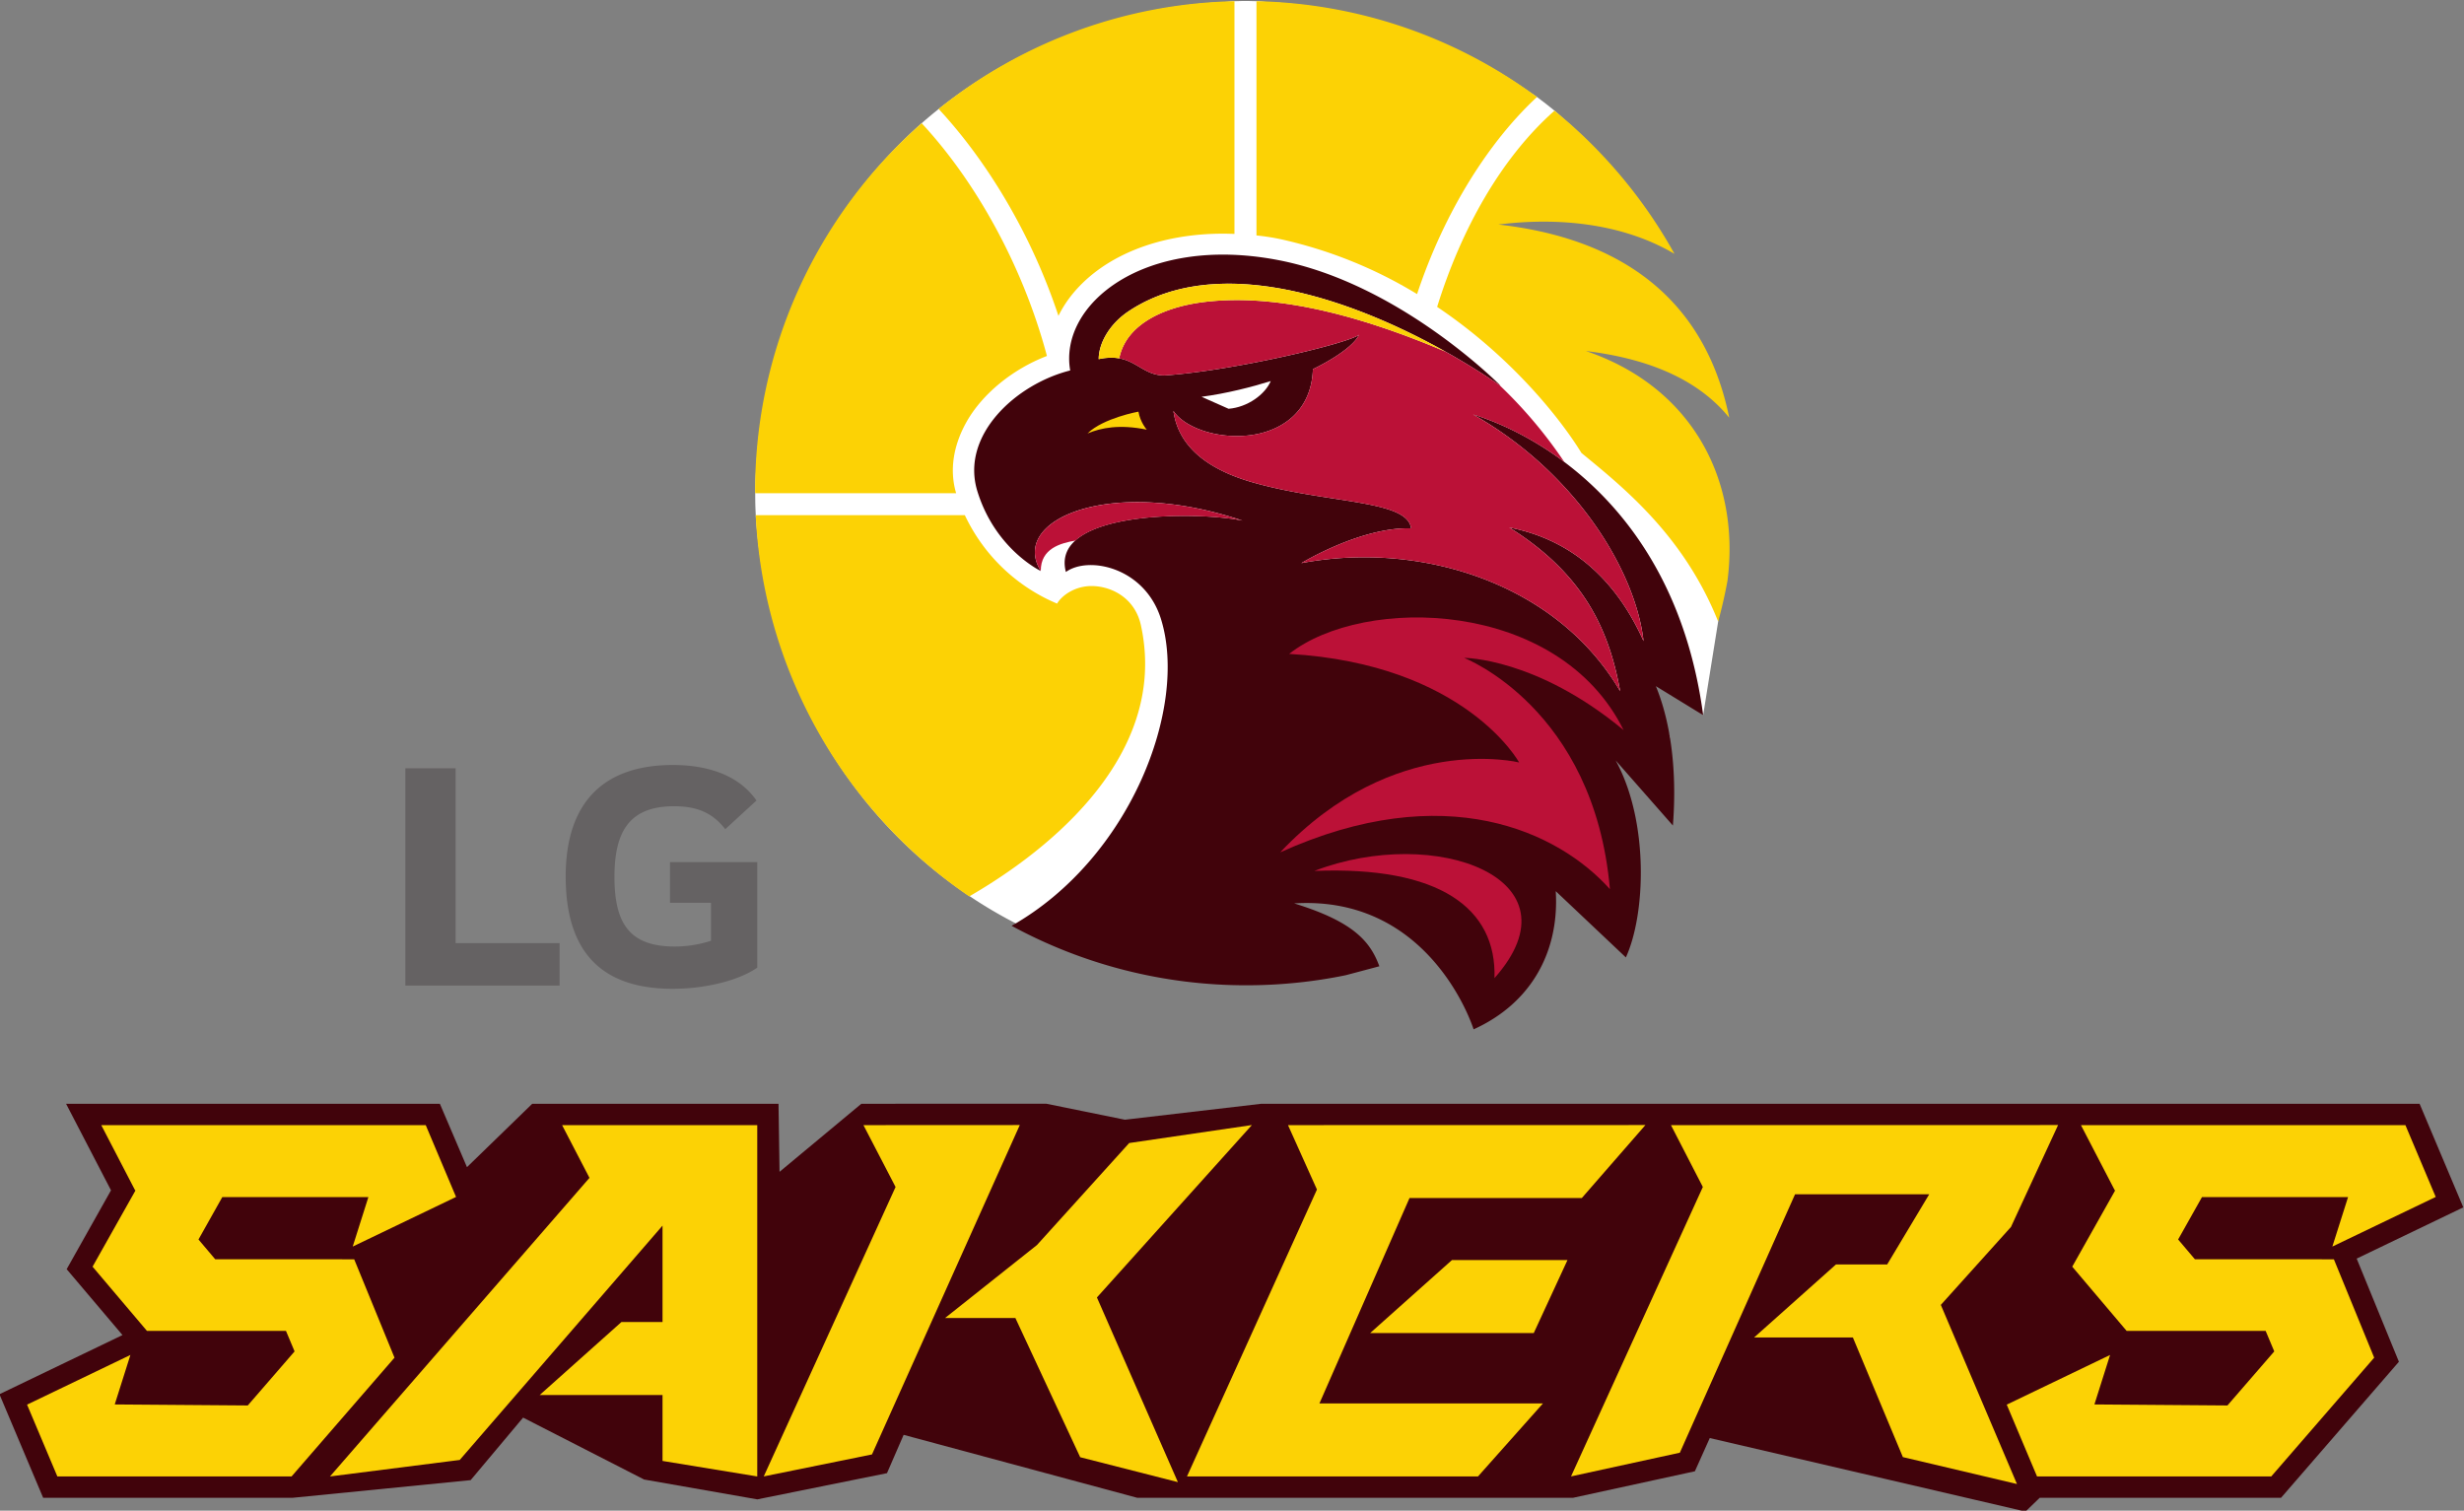
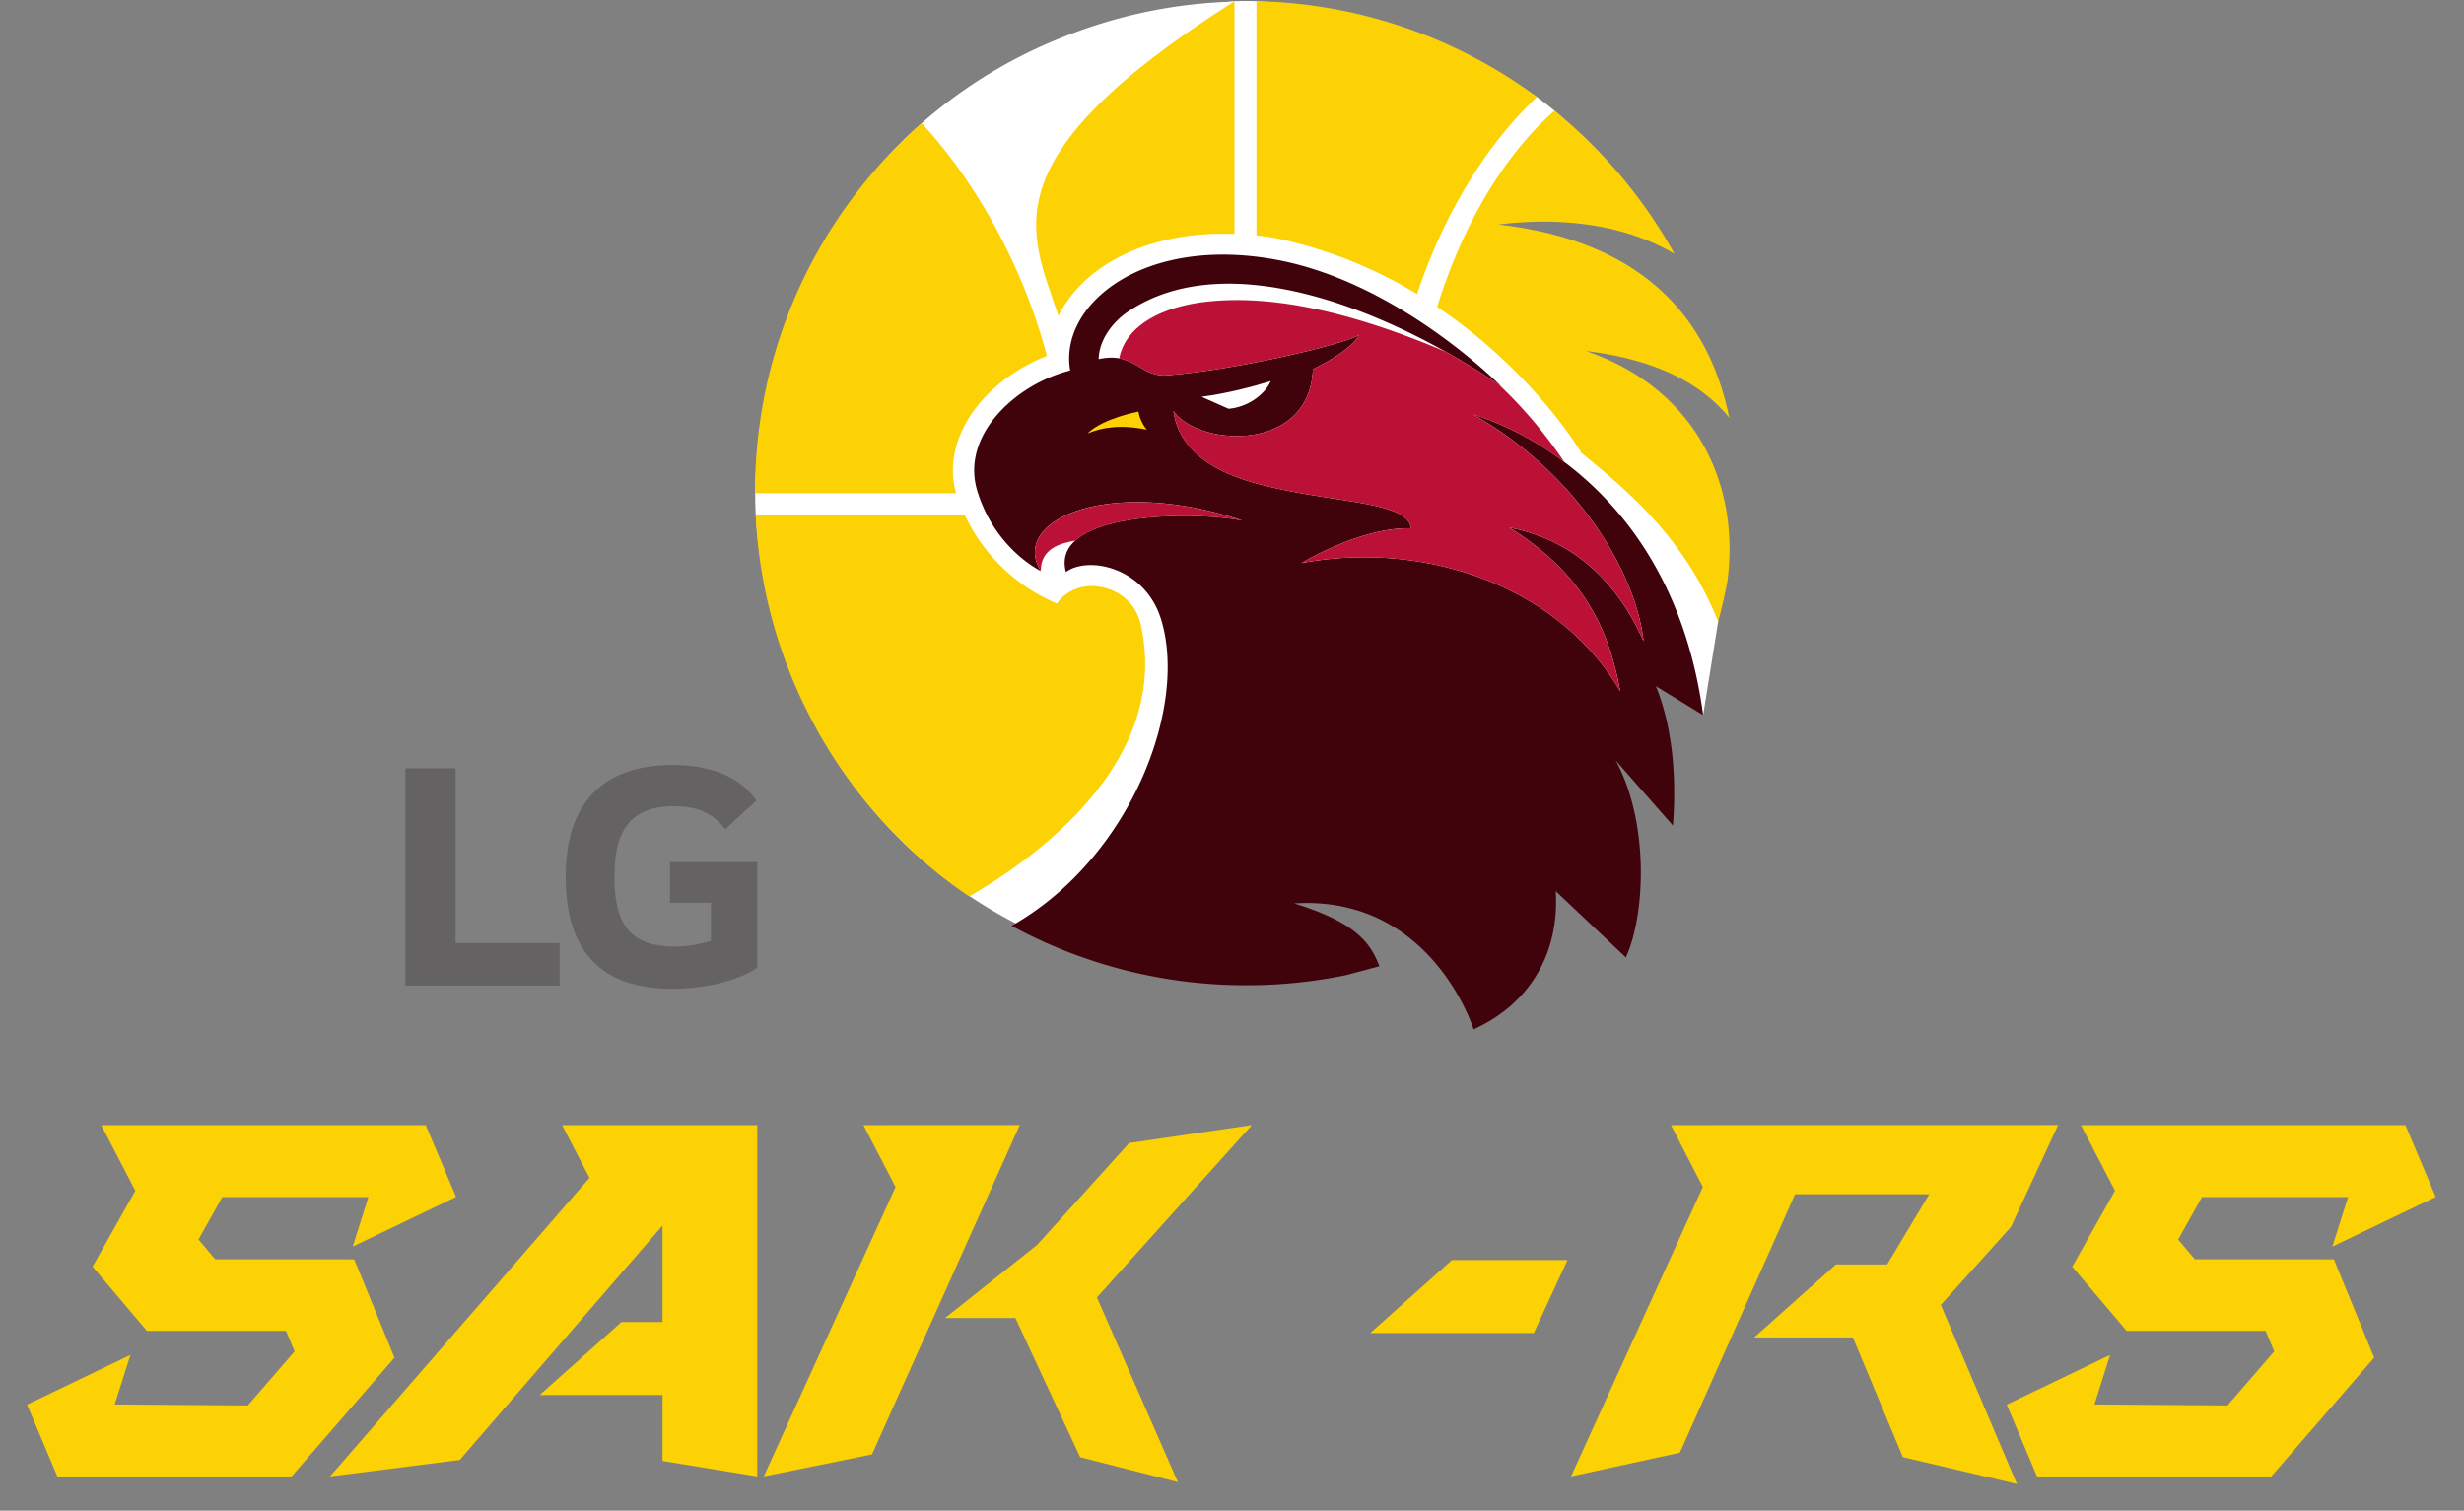
<svg xmlns="http://www.w3.org/2000/svg" width="278.524mm" height="170.756mm" viewBox="0 0 278.524 170.756">
  <rect x="0" y="0" width="278.524" height="170.756" fill="#808080" stroke="none" />
  <defs>
    <clipPath id="a" clipPathUnits="userSpaceOnUse">
      <path d="M189.653 300.18h62.897v38.56h-62.897z" />
    </clipPath>
  </defs>
  <g clip-path="url(#a)" style="stroke-width:.08" transform="matrix(4.428 0 0 -4.428 -839.85 1500.05)">
    <g style="stroke-width:.08">
      <path d="M0 0c-3.045 1.516-5.349 4.26-6.33 7.784a13.118 13.118 0 0 0-.461 2.714c-.011.207-.014.35-.014.562 0 .291.021.616.041.902.114 1.58.522 3.08 1.163 4.445a12.524 12.524 0 0 0 3.045 4.096 12.401 12.401 0 0 0 3.57 2.184c1.29.521 2.694.847 4.176.912.079.003.159.017.238.019.094.002.188.006.283.006.094 0 .188-.004.282-.006.091-.002.182-.017.273-.021a12.604 12.604 0 0 0 3.57-.699 12.62 12.62 0 0 0 3.055-1.55c.088-.061.175-.113.261-.176.156-.116.297-.225.448-.349.071-.059.142-.129.212-.19a12.49 12.49 0 0 0 2.768-3.41s-1.677 1.534-4.521.72c0 0 5.098-1.951 5.919-4.794 0 0-1.891 2.555-4.712 2.294 0 0 4.565-4.169 4.511-7.66l-.383-2.389-1.423 1.139.576-1.71z" style="fill:#fff;fill-opacity:1;fill-rule:nonzero;stroke:none;stroke-width:.08" transform="translate(215.752 315.116)" />
    </g>
    <g style="stroke-width:.08">
      <path d="M0 0c-.71 5.298-4.282 7.192-5.873 7.676 2.655-1.504 4.155-4.032 4.351-5.785-.621 1.388-1.674 2.558-3.428 2.9 1.922-1.2 2.555-2.642 2.831-4.179-1.64 2.791-5.142 3.837-8.138 3.269 0 0 1.518.927 2.801.888-.091.736-2.141.627-4.049 1.175-1.625.466-1.946 1.305-2.018 1.823.257-.396 1.056-.723 1.929-.625.779.089 1.593.566 1.632 1.691 0 0 .964.449 1.179.878-.245-.21-3.148-.911-4.96-1.039-.648-.007-.797.609-1.688.416.002.421.289.904.754 1.216 2.527 1.697 6.626.065 9.508-1.897 0 0-2.58 2.625-5.703 3.214-3.414.645-5.58-1.143-5.286-2.822-1.381-.346-2.807-1.651-2.371-3.079.456-1.488 1.62-2.04 1.62-2.04-.809 1.302 1.756 2.427 5.15 1.286-1.175.242-4.923.258-4.509-1.311.582.419 2.016.117 2.427-1.2.701-2.248-.78-6.115-3.813-7.832a12.52 12.52 0 0 1 5.988-1.518c.87 0 1.722.088 2.542.257l.858.228c-.235.644-.674 1.142-2.175 1.605C-6.926-4.587-5.86-8.02-5.86-8.02c1.48.67 2.19 1.993 2.097 3.527l1.79-1.691c.507 1.108.592 3.471-.26 5.028l1.46-1.661C-.691-1.805-.73-.424-1.207.74z" style="fill:#41030b;fill-opacity:1;fill-rule:nonzero;stroke:none;stroke-width:.08" transform="translate(233.146 320.509)" />
    </g>
    <g style="stroke-width:.08">
      <path d="M0 0c.64.084 1.292.253 1.766.401C1.625.063 1.176-.268.69-.306Z" style="fill:#fff;fill-opacity:1;fill-rule:nonzero;stroke:none;stroke-width:.08" transform="translate(220.341 328.636)" />
    </g>
    <g style="stroke-width:.08">
      <path d="M0 0c-1.283.039-2.802-.888-2.802-.888 2.997.568 6.5-.478 8.138-3.269-.275 1.537-.909 2.979-2.83 4.179C4.26-.32 5.313-1.49 5.934-2.878c-.196 1.753-1.695 4.279-4.347 5.782a.008.008 0 0 1-.004.002c.588-.178 1.445-.55 2.329-1.213A11.725 11.725 0 0 1 2.24 3.671l-.146.097-.087.058c-.362.237-.742.467-1.133.686-2.862 1.216-4.759 1.419-6.077 1.275-1.124-.122-2.076-.588-2.248-1.449.465-.084.669-.44 1.164-.435 1.811.128 4.715.829 4.959 1.039-.214-.429-1.178-.878-1.178-.878-.039-1.125-.853-1.602-1.633-1.691-.873-.098-1.671.229-1.928.625.072-.518.392-1.357 2.017-1.823C-2.141.627-.091.735 0 0" style="fill:#bb1137;fill-opacity:1;fill-rule:nonzero;stroke:none;stroke-width:.08" transform="translate(225.69 325.278)" />
    </g>
    <g style="stroke-width:.08">
-       <path d="M0 0c3.198.128 4.655-.954 4.598-2.736C6.861-.19 3.078 1.184 0 0" style="fill:#bb1137;fill-opacity:1;fill-rule:nonzero;stroke:none;stroke-width:.08" transform="translate(223.221 316.533)" />
-     </g>
+       </g>
    <g style="stroke-width:.08">
-       <path d="M0 0c4.501-.262 5.871-2.771 5.871-2.771s-3.19.792-6.099-2.295c4.211 1.904 7.1.53 8.417-.94C7.786-1.377 4.466-.102 4.466-.102s1.841.008 4.072-1.843C6.88 1.405 1.907 1.504 0 0" style="fill:#bb1137;fill-opacity:1;fill-rule:nonzero;stroke:none;stroke-width:.08" transform="translate(222.577 322.073)" />
-     </g>
+       </g>
    <g style="stroke-width:.08">
      <path d="M0 0c-.004.581.513.71.882.777.832.749 3.345.699 4.268.509C1.756 2.427-.809 1.302 0 0" style="fill:#bb1137;fill-opacity:1;fill-rule:nonzero;stroke:none;stroke-width:.08" transform="translate(216.237 324.189)" />
    </g>
    <g style="stroke-width:.08">
      <path d="M0 0c1.817-.221 2.967-.846 3.661-1.704C2.955 1.759.346 2.938-2.231 3.228c1.466.185 3.136.053 4.494-.748A12.573 12.573 0 0 1-.8 6.134c-1.381-1.221-2.39-3.057-2.996-5.008C-1.867-.17-.62-1.772-.112-2.603c1.043-.858 2.609-2.095 3.49-4.303.094.342.174.69.238 1.043C3.948-3.285 2.705-.915 0 0" style="fill:#fcd205;fill-opacity:1;fill-rule:nonzero;stroke:none;stroke-width:.08" transform="translate(230.151 329.805)" />
    </g>
    <g style="stroke-width:.08">
-       <path d="M0 0c.805.958 2.195 1.508 3.814 1.508.096 0 .194-.003.293-.006v5.94a12.458 12.458 0 0 1-7.552-2.75C-2.251 3.408-1.097 1.555-.386-.59c.1.205.23.403.386.59" style="fill:#fcd205;fill-opacity:1;fill-rule:nonzero;stroke:none;stroke-width:.08" transform="translate(217.074 331.292)" />
+       <path d="M0 0c.805.958 2.195 1.508 3.814 1.508.096 0 .194-.003.293-.006v5.94C-2.251 3.408-1.097 1.555-.386-.59c.1.205.23.403.386.59" style="fill:#fcd205;fill-opacity:1;fill-rule:nonzero;stroke:none;stroke-width:.08" transform="translate(217.074 331.292)" />
    </g>
    <g style="stroke-width:.08">
      <path d="M0 0c.706 2.124 1.845 3.905 3.061 5.03A12.46 12.46 0 0 1-4.1 7.476V1.497c.209-.022.42-.053.631-.099A11.453 11.453 0 0 0 0 0" style="fill:#fcd205;fill-opacity:1;fill-rule:nonzero;stroke:none;stroke-width:.08" transform="translate(225.843 331.258)" />
    </g>
    <g style="stroke-width:.08">
      <path d="M0 0c.408.722 1.184 1.349 2.052 1.682C1.417 4.063.177 6.203-1.146 7.623a12.483 12.483 0 0 1-4.252-9.396l.002-.048h5.13C-.444-1.221-.33-.586 0 0" style="fill:#fcd205;fill-opacity:1;fill-rule:nonzero;stroke:none;stroke-width:.08" transform="translate(214.342 327.996)" />
    </g>
    <g style="stroke-width:.08">
      <path d="M0 0c-.413 0-.751-.233-.877-.448a4.547 4.547 0 0 0-2.355 2.257h-5.339a12.51 12.51 0 0 1 5.45-9.732c1.653.952 5.149 3.419 4.384 6.922C1.109-.297.502 0 0 0" style="fill:#fcd205;fill-opacity:1;fill-rule:nonzero;stroke:none;stroke-width:.08" transform="translate(217.53 323.805)" />
    </g>
    <g style="stroke-width:.08">
      <path d="M0 0c.344.144.815.239 1.513.097 0 0-.164.181-.213.46C1.3.557.397.393 0 0" style="fill:#fcd205;fill-opacity:1;fill-rule:nonzero;stroke:none;stroke-width:.08" transform="translate(217.43 327.7)" />
    </g>
    <g style="stroke-width:.08">
-       <path d="M0 0c-.465-.312-.751-.796-.754-1.216.211.046.38.045.524.019C-.057-.336.895.13 2.019.252 3.338.396 5.236.193 8.101-1.025 5.401.488 2.138 1.436 0 0" style="fill:#fcd205;fill-opacity:1;fill-rule:nonzero;stroke:none;stroke-width:.08" transform="translate(218.469 330.813)" />
-     </g>
+       </g>
    <g style="stroke-width:.08">
-       <path d="m0 0-1.116 2.644h-29.569l-3.482-.407-2.009.409-4.719-.002-2.088-1.737-.026 1.737h-6.287l-1.666-1.618-.692 1.618h-9.542l1.147-2.209-1.132-2.013 1.425-1.682-3.141-1.51 1.116-2.644h6.372l.005.001 4.536.45 1.339 1.596 3.069-1.57.017-.01 2.893-.507 3.31.669.425.978 5.964-1.607h11.124l3.111.677.38.848 8.06-1.876.363.351h6.16l3.009 3.473-1.078 2.633z" style="fill:#41030b;fill-opacity:1;fill-rule:nonzero;stroke:none;stroke-width:.08" transform="translate(252.551 307.945)" />
-     </g>
+       </g>
    <g style="stroke-width:.08">
      <path d="m0 0-3.548.001-.427.505.608 1.082H.362l-.4-1.263L2.6 1.592l-.774 1.833h-8.283l.865-1.666.012.005-1.099-1.952 1.388-1.639h3.549l.22-.524-1.195-1.38-3.396.026.4 1.263-2.638-1.268.773-1.832h5.98l2.627 3.031z" style="fill:#fcd205;fill-opacity:1;fill-rule:nonzero;stroke:none;stroke-width:.08" transform="translate(198.71 306.619)" />
    </g>
    <g style="stroke-width:.08">
      <path d="m0 0-3.548.001-.428.505.609 1.082H.362L-.039.325 2.6 1.592l-.774 1.833h-8.283l.865-1.666.012.005-1.099-1.952 1.388-1.639h3.549l.22-.524-1.195-1.38-3.396.026.4 1.263-2.638-1.268.773-1.832h5.98l2.627 3.031z" style="fill:#fcd205;fill-opacity:1;fill-rule:nonzero;stroke:none;stroke-width:.08" transform="translate(249.247 306.619)" />
    </g>
    <g style="stroke-width:.08">
-       <path d="m0 0 1.624 1.863-9.124-.002.739-1.644-3.318-7.324h7.429l1.658 1.863h-5.706L-4.398 0Z" style="fill:#fcd205;fill-opacity:1;fill-rule:nonzero;stroke:none;stroke-width:.08" transform="translate(230.048 308.183)" />
-     </g>
+       </g>
    <g style="stroke-width:.08">
      <path d="m0 0 .861 1.863h-2.949L-4.176 0Z" style="fill:#fcd205;fill-opacity:1;fill-rule:nonzero;stroke:none;stroke-width:.08" transform="translate(228.822 304.737)" />
    </g>
    <g style="stroke-width:.08">
      <path d="m0 0-3.132-.459-2.354-2.603-2.346-1.863h1.794l1.655-3.554 2.494-.636-2.067 4.714z" style="fill:#fcd205;fill-opacity:1;fill-rule:nonzero;stroke:none;stroke-width:.08" transform="translate(221.626 310.046)" />
    </g>
    <g style="stroke-width:.08">
      <path d="m0 0 .82-1.579-3.365-7.388 2.763.561L3.991.002z" style="fill:#fcd205;fill-opacity:1;fill-rule:nonzero;stroke:none;stroke-width:.08" transform="translate(211.71 310.044)" />
    </g>
    <g style="stroke-width:.08">
      <path d="m0 0-9.883-.002.814-1.579-3.365-7.388 2.778.605 2.941 6.597h3.425l-1.074-1.792h-1.307L-7.76-5.422h2.521l1.276-3.054 2.913-.687-1.944 4.572 1.791 1.99z" style="fill:#fcd205;fill-opacity:1;fill-rule:nonzero;stroke:none;stroke-width:.08" transform="translate(242.207 310.046)" />
    </g>
    <g style="stroke-width:.08">
      <path d="m0 0 .699-1.346-6.624-7.622 3.312.421 5.177 5.982v-2.461H1.515L-.573-6.89h3.137v-1.682l2.418-.396V0Z" style="fill:#fcd205;fill-opacity:1;fill-rule:nonzero;stroke:none;stroke-width:.08" transform="translate(204.017 310.044)" />
    </g>
    <g style="stroke-width:.08">
      <path d="M0 0h-2.654v4.465h-1.283v-5.548H0Z" style="fill:#656263;fill-opacity:1;fill-rule:nonzero;stroke:none;stroke-width:.08" transform="translate(203.953 314.689)" />
    </g>
    <g style="stroke-width:.08">
      <path d="M0 0c.862 0 1.703.22 2.162.54v2.693H-.065V2.195H.981v-.969a3.001 3.001 0 0 0-.926-.147c-1.152 0-1.538.587-1.538 1.777 0 1.138.365 1.804 1.52 1.804.641 0 1.006-.201 1.309-.585l.796.731c-.483.696-1.336.907-2.133.907-1.794 0-2.737-.979-2.737-2.846C-2.728 1.007-1.878 0 0 0" style="fill:#656263;fill-opacity:1;fill-rule:nonzero;stroke:none;stroke-width:.08" transform="translate(206.837 313.524)" />
    </g>
  </g>
</svg>